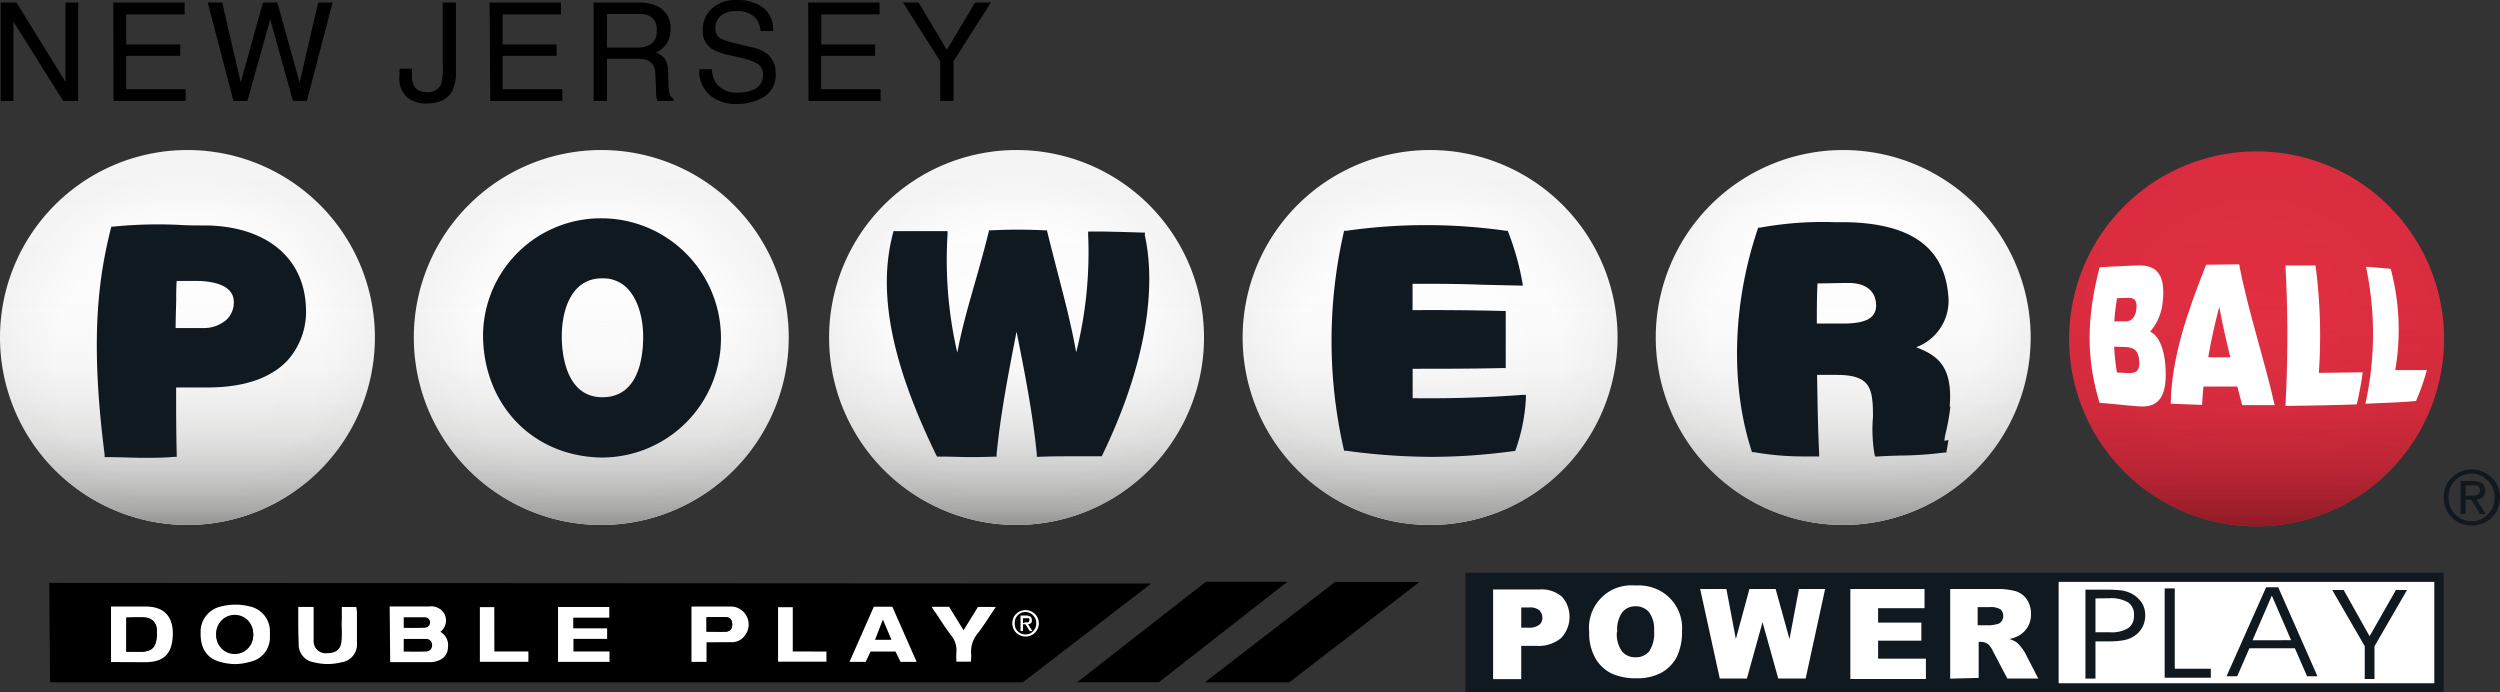
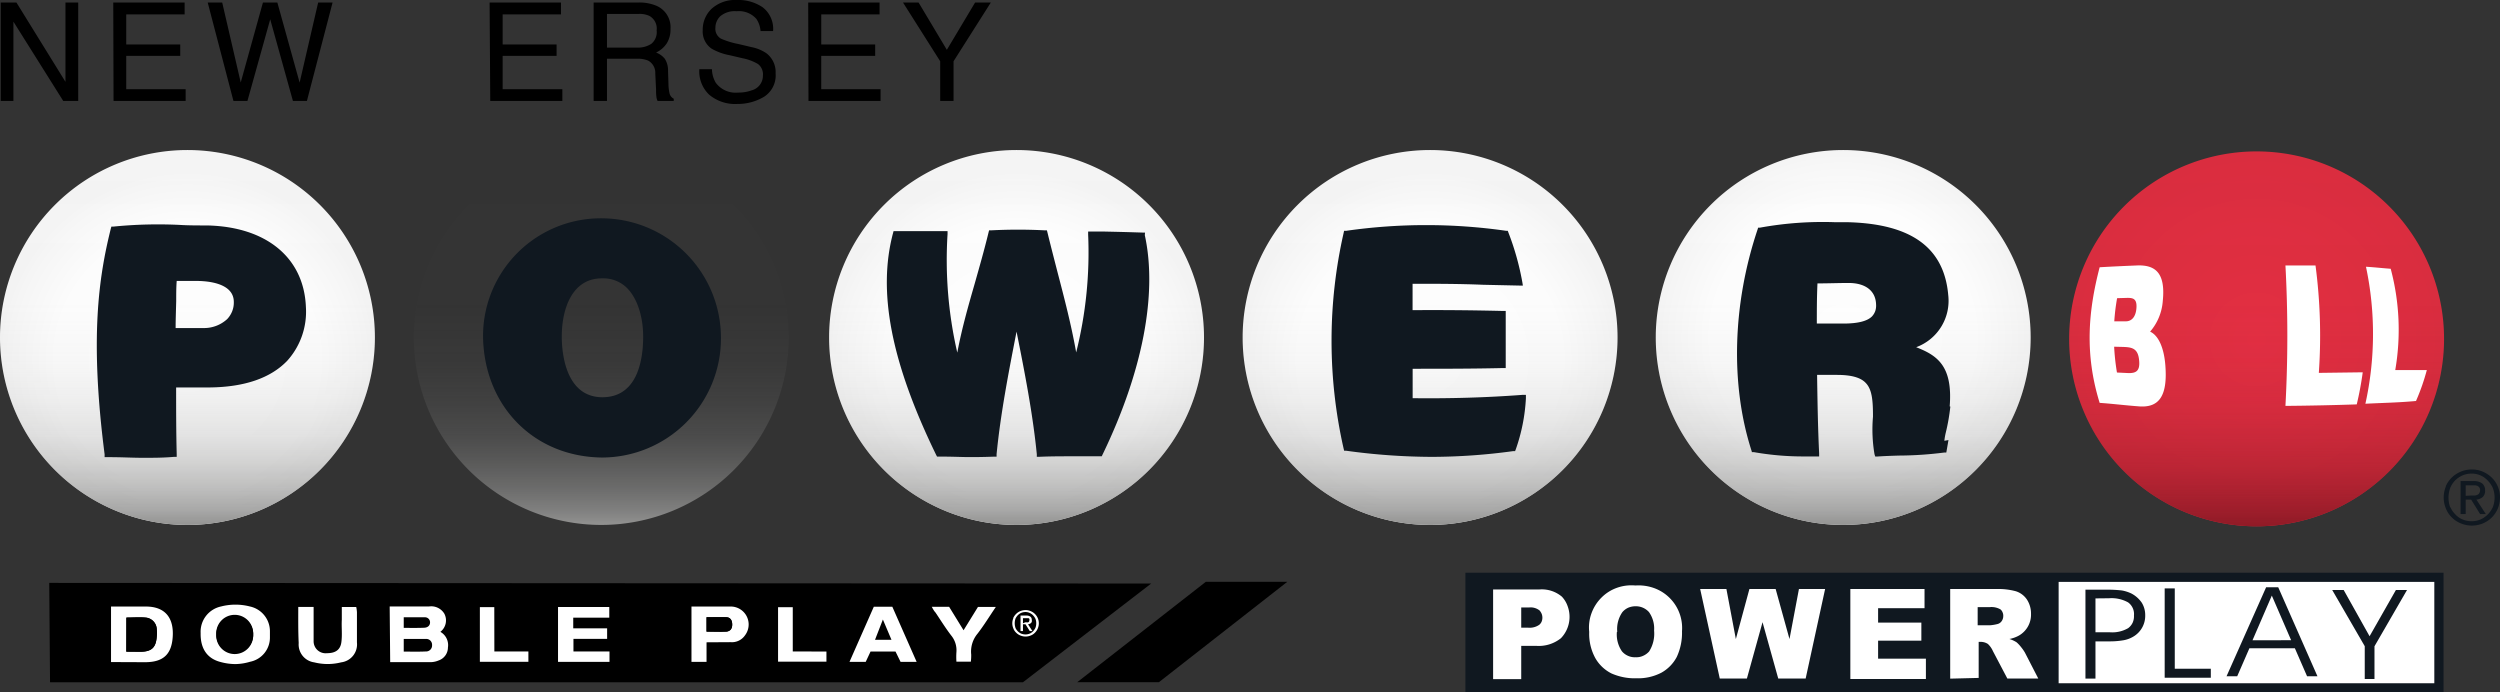
<svg xmlns="http://www.w3.org/2000/svg" xmlns:xlink="http://www.w3.org/1999/xlink" viewBox="0 0 346.76 96.01">
  <rect x="0" y="0" width="346.76" height="96.01" fill="#333333" stroke="none" />
  <defs>
    <radialGradient id="radial-gradient" cx="313" cy="450.38" r="26.02" gradientTransform="translate(0 -403.29)" gradientUnits="userSpaceOnUse">
      <stop offset="0" stop-color="#e42f43" />
      <stop offset="1" stop-color="#da2d3f" />
    </radialGradient>
    <linearGradient id="linear-gradient" x1="313" y1="476.42" x2="313" y2="424.34" gradientTransform="translate(0 -403.29)" gradientUnits="userSpaceOnUse">
      <stop offset="0" stop-color="#8f1a26" />
      <stop offset="0.04" stop-color="#8f1a26" stop-opacity="0.83" />
      <stop offset="0.1" stop-color="#8f1a26" stop-opacity="0.61" />
      <stop offset="0.16" stop-color="#8f1a26" stop-opacity="0.42" />
      <stop offset="0.24" stop-color="#8f1a26" stop-opacity="0.26" />
      <stop offset="0.32" stop-color="#8f1a26" stop-opacity="0.14" />
      <stop offset="0.43" stop-color="#8f1a26" stop-opacity="0.06" />
      <stop offset="0.58" stop-color="#8f1a26" stop-opacity="0.01" />
      <stop offset="1" stop-color="#8f1a26" stop-opacity="0" />
    </linearGradient>
    <radialGradient id="radial-gradient-2" cx="255.66" cy="450.1" r="26.07" gradientTransform="translate(0 -403.29)" gradientUnits="userSpaceOnUse">
      <stop offset="0" stop-color="#fff" />
      <stop offset="0.7" stop-color="#fdfdfd" />
      <stop offset="0.95" stop-color="#f6f6f6" />
      <stop offset="1" stop-color="#f4f4f4" />
    </radialGradient>
    <linearGradient id="linear-gradient-2" x1="255.66" y1="476.19" x2="255.66" y2="424.11" gradientTransform="translate(0 -403.29)" gradientUnits="userSpaceOnUse">
      <stop offset="0" stop-color="#939392" />
      <stop offset="0.04" stop-color="#939392" stop-opacity="0.8" />
      <stop offset="0.1" stop-color="#939392" stop-opacity="0.59" />
      <stop offset="0.17" stop-color="#939392" stop-opacity="0.4" />
      <stop offset="0.24" stop-color="#939392" stop-opacity="0.25" />
      <stop offset="0.33" stop-color="#939392" stop-opacity="0.14" />
      <stop offset="0.43" stop-color="#939392" stop-opacity="0.06" />
      <stop offset="0.58" stop-color="#939392" stop-opacity="0.01" />
      <stop offset="1" stop-color="#939392" stop-opacity="0" />
    </linearGradient>
    <radialGradient id="radial-gradient-3" cx="198.36" cy="48.15" r="26.04" gradientTransform="matrix(1, 0, 0, -1, 0, 98.02)" xlink:href="#radial-gradient-2" />
    <linearGradient id="linear-gradient-3" x1="198.36" y1="476.19" x2="198.36" y2="424.11" xlink:href="#linear-gradient-2" />
    <radialGradient id="radial-gradient-4" cx="141" cy="48.15" r="26.04" gradientTransform="matrix(1, 0, 0, -1, 0, 98.02)" xlink:href="#radial-gradient-2" />
    <linearGradient id="linear-gradient-4" x1="141" y1="476.19" x2="141" y2="424.11" xlink:href="#linear-gradient-2" />
    <radialGradient id="radial-gradient-5" cx="83.4" cy="48.15" r="26.04" gradientTransform="matrix(1, 0, 0, -1, 0, 98.02)" xlink:href="#radial-gradient-2" />
    <linearGradient id="linear-gradient-5" x1="83.4" y1="476.19" x2="83.4" y2="424.11" xlink:href="#linear-gradient-2" />
    <radialGradient id="radial-gradient-6" cx="26" cy="48.15" r="26.06" gradientTransform="matrix(1, 0, 0, -1, 0, 98.02)" xlink:href="#radial-gradient-2" />
    <linearGradient id="linear-gradient-6" x1="26" y1="476.19" x2="26" y2="424.11" xlink:href="#linear-gradient-2" />
  </defs>
  <g id="Layer_2" data-name="Layer 2">
    <g id="Layer_1-2" data-name="Layer 1">
      <g id="Layer_2-2" data-name="Layer 2">
        <g id="Layer_1-2-2" data-name="Layer 1-2">
          <path d="M313,21h0a26,26,0,0,1,26,26h0a26,26,0,0,1-26,26h0a26,26,0,0,1-26-26h0A26,26,0,0,1,313,21Z" style="fill:url(#radial-gradient)" />
          <path d="M313,21h0a26,26,0,0,1,26,26h0a26,26,0,0,1-26,26h0a26,26,0,0,1-26-26h0A26,26,0,0,1,313,21Z" style="fill:url(#linear-gradient)" />
          <path d="M255.66,20.81h0a26,26,0,0,1,26,26h0a26,26,0,0,1-26,26h0a26,26,0,0,1-26-26h0a26,26,0,0,1,26-26Z" style="fill:url(#radial-gradient-2)" />
          <path d="M255.66,20.81h0a26,26,0,0,1,26,26h0a26,26,0,0,1-26,26h0a26,26,0,0,1-26-26h0a26,26,0,0,1,26-26Z" style="fill:url(#linear-gradient-2)" />
          <path d="M198.36,20.81h0a26,26,0,0,1,26,26h0a26,26,0,0,1-26,26h0a26,26,0,0,1-26-26h0a26,26,0,0,1,26-26Z" style="fill:url(#radial-gradient-3)" />
          <path d="M198.36,20.81h0a26,26,0,0,1,26,26h0a26,26,0,0,1-26,26h0a26,26,0,0,1-26-26h0a26,26,0,0,1,26-26Z" style="fill:url(#linear-gradient-3)" />
          <path d="M141,20.81h0a26,26,0,0,1,26,26h0a26,26,0,0,1-26,26h0a26,26,0,0,1-26-26h0a26,26,0,0,1,26-26Z" style="fill:url(#radial-gradient-4)" />
          <path d="M141,20.81h0a26,26,0,0,1,26,26h0a26,26,0,0,1-26,26h0a26,26,0,0,1-26-26h0a26,26,0,0,1,26-26Z" style="fill:url(#linear-gradient-4)" />
-           <path d="M83.4,20.81h0a26,26,0,0,1,26,26h0a26,26,0,0,1-26,26h0a26,26,0,0,1-26-26h0a26,26,0,0,1,26-26Z" style="fill:url(#radial-gradient-5)" />
          <path d="M83.4,20.81h0a26,26,0,0,1,26,26h0a26,26,0,0,1-26,26h0a26,26,0,0,1-26-26h0a26,26,0,0,1,26-26Z" style="fill:url(#linear-gradient-5)" />
          <path d="M26,20.81h0a26,26,0,0,1,26,26h0a26,26,0,0,1-26,26h0a26,26,0,0,1-26-26H0a26,26,0,0,1,26-26Z" style="fill:url(#radial-gradient-6)" />
          <path d="M26,20.81h0a26,26,0,0,1,26,26h0a26,26,0,0,1-26,26h0a26,26,0,0,1-26-26H0a26,26,0,0,1,26-26Z" style="fill:url(#linear-gradient-6)" />
          <path d="M338.37,79.81h-55V95.44h55Z" style="fill:#fff" />
          <path d="M203.26,79.44V96H338.93V79.44ZM337.65,94.77H285.54V80.71h52.11Z" style="fill:#101820" />
          <path d="M207.14,81.76h6.38a4.32,4.32,0,0,1,3.12,1,3.7,3.7,0,0,1,.79,1.3,4.27,4.27,0,0,1-.92,4.46,4.91,4.91,0,0,1-3.46,1.06H211V94.2h-3.9V81.76Zm3.85,5.3h.94a2.33,2.33,0,0,0,1.56-.39,1.15,1.15,0,0,0,.34-.45,1.47,1.47,0,0,0,0-1.09,1.7,1.7,0,0,0-.29-.46,2,2,0,0,0-1.46-.41H211v2.8Z" style="fill:#fff;fill-rule:evenodd" />
          <path d="M220.43,87.64a5.71,5.71,0,0,1,.31-2.56,5.89,5.89,0,0,1,1.37-2.17,5.71,5.71,0,0,1,2.17-1.38,6,6,0,0,1,2.56-.32,6.36,6.36,0,0,1,2.56.35,5.88,5.88,0,0,1,3.9,6,7.86,7.86,0,0,1-.73,3.57,5.34,5.34,0,0,1-2.12,2.17,7,7,0,0,1-3.45.78,8,8,0,0,1-3.48-.67,5.33,5.33,0,0,1-2.24-2.12,7,7,0,0,1-.85-3.63Zm3.84,0a4.11,4.11,0,0,0,.7,2.7,2.31,2.31,0,0,0,.85.63,2.23,2.23,0,0,0,1.05.19,2.14,2.14,0,0,0,1-.18,2.44,2.44,0,0,0,.87-.62,4.6,4.6,0,0,0,.69-2.89,3.93,3.93,0,0,0-.71-2.57,2.44,2.44,0,0,0-.87-.62,2.47,2.47,0,0,0-1-.19,2.66,2.66,0,0,0-1,.2,2.32,2.32,0,0,0-.83.63,4.11,4.11,0,0,0-.7,2.72Z" style="fill:#fff;fill-rule:evenodd" />
          <path d="M235.82,81.7h3.64l1.31,6.94,1.88-6.94h3.64l1.92,6.94,1.31-6.94h3.63l-2.7,12.42h-3.8l-2.18-7.82-2.17,7.82h-3.76Z" style="fill:#fff;fill-rule:evenodd" />
          <path d="M256.65,81.7h10.29v2.66H260.5v2h6v2.5h-6v2.5h6.63v2.82H256.65Z" style="fill:#fff;fill-rule:evenodd" />
          <path d="M270.5,94.13V81.7h6.39a9.25,9.25,0,0,1,2.72.31,2.91,2.91,0,0,1,1.52,1.13,3.54,3.54,0,0,1,.58,2,3.34,3.34,0,0,1-1.65,3,4.38,4.38,0,0,1-1.35.49,4.12,4.12,0,0,1,1,.46,4.7,4.7,0,0,1,.61.65,5.91,5.91,0,0,1,.54.77l1.86,3.61h-4.29l-2-3.8a3.06,3.06,0,0,0-.7-1,1.85,1.85,0,0,0-.94-.29h-.34v5Zm3.85-7.4H276a5.63,5.63,0,0,0,1-.16,1,1,0,0,0,.62-.39,1.21,1.21,0,0,0,.24-.73,1.08,1.08,0,0,0-.09-.5,1,1,0,0,0-.29-.42,2.48,2.48,0,0,0-1.48-.32h-1.69v2.52Z" style="fill:#fff;fill-rule:evenodd" />
          <path d="M290.65,83v4.7h2a4.4,4.4,0,0,0,2.53-.57,2,2,0,0,0,.63-.77,2.17,2.17,0,0,0,.18-1,2,2,0,0,0-.82-1.81,4.72,4.72,0,0,0-2.63-.57Zm-1.39-1.21h3a17.65,17.65,0,0,1,2.06.11,5.17,5.17,0,0,1,1.33.43,4,4,0,0,1,1.43,1.28,3.25,3.25,0,0,1,.47,1.72,3.34,3.34,0,0,1-1.7,3,4,4,0,0,1-1.34.48,11.16,11.16,0,0,1-2,.15h-1.86v5.16h-1.39Z" style="fill:#101820;fill-rule:evenodd" />
          <path d="M306.65,94h-6.4V81.61h1.4V92.76h5Z" style="fill:#101820;fill-rule:evenodd" />
          <path d="M310.3,93.8h-1.47l5.49-12.34H316l5.44,12.34H320l-1.69-3.88H312l-1.69,3.88Zm7.49-5-2.68-6.19-2.68,6.2Z" style="fill:#101820;fill-rule:evenodd" />
          <path d="M329.35,89.64v4.54H328V89.63l-4.51-7.79h1.59l3.59,6.41,3.65-6.41h1.54Z" style="fill:#101820;fill-rule:evenodd" />
          <path d="M339.23,67.46a3.87,3.87,0,0,1,.85-1.23,4,4,0,0,1,4.25-.83,4.29,4.29,0,0,1,1.27.83A3.82,3.82,0,0,1,346.76,69a4.12,4.12,0,0,1-.31,1.55,4,4,0,0,1-.85,1.25,3.91,3.91,0,0,1-1.24.81,4,4,0,0,1-3,0,3.69,3.69,0,0,1-1.25-.81,3.56,3.56,0,0,1-.85-1.25,4,4,0,0,1,0-3.09Zm.64,2.87a3.23,3.23,0,0,0,.68,1,2.82,2.82,0,0,0,1,.71,3.11,3.11,0,0,0,1.28.25,3,3,0,0,0,1.26-.25,3.32,3.32,0,0,0,1-.71,3.61,3.61,0,0,0,.68-1,3.75,3.75,0,0,0,0-2.64,3.61,3.61,0,0,0-.68-1,3,3,0,0,0-2.24-1,3.19,3.19,0,0,0-3,2,4,4,0,0,0,0,2.68Zm3.22-3.6a1.92,1.92,0,0,1,1.21.33,1.21,1.21,0,0,1,.39,1,1,1,0,0,1-.08.49,1,1,0,0,1-.27.41,1.63,1.63,0,0,1-.85.34l1.3,2H344l-1.24-2H342v2h-.71V66.73Zm-.31,2h.45a1.24,1.24,0,0,0,.38-.09.64.64,0,0,0,.27-.22A.88.88,0,0,0,344,68a.57.57,0,0,0-.08-.34.62.62,0,0,0-.24-.24,1.19,1.19,0,0,0-.32-.1H342v1.45Z" style="fill:#101820" />
          <path d="M291.23,55.88c-2.07-6.7-1.62-12.6,0-18.81,1.72-.1,3.44-.18,5.16-.25,2.45-.1,4,.91,3.6,4.88A7.32,7.32,0,0,1,298.23,46c1.26.58,1.94,2.46,2.11,4.64.36,4.49-1,6-3.84,5.71C294.75,56.22,293,56,291.23,55.88Zm2.42-14.52a28.7,28.7,0,0,0-.39,3.21h1.6c.77,0,1.34-.56,1.46-1.71.16-1.52-.54-1.55-1.35-1.54Zm-.41,6.73a30.85,30.85,0,0,0,.39,3.58l1.65.08c.93,0,1.57-.24,1.43-1.72-.14-1.73-1-1.87-2.25-1.91Z" style="fill:#fff" />
-           <path d="M301.09,56c.09-6.34,2.32-12.78,4.91-19.28l4.58-.06c1.23,6.49,3.46,13,4.92,19.53H311c-.23-.86-.46-1.72-.68-2.58h-4.69c-.09.85-.15,1.7-.19,2.55Zm6.73-13.45c-.6,2.33-1.13,4.65-1.53,7h3.07c-.58-2.35-1.12-4.67-1.54-7Z" style="fill:#fff" />
          <path d="M317,56.3a180.83,180.83,0,0,0,0-19.48h4.17a74.23,74.23,0,0,1,.46,14.9l6.09-.08a44.68,44.68,0,0,1-.83,4.45C323.65,56.2,320.32,56.27,317,56.3Z" style="fill:#fff" />
          <path d="M328.09,56a44.91,44.91,0,0,0,.08-19c1.07.06,2.36.2,3.43.28a32.82,32.82,0,0,1,.63,14.05h4.38a29.46,29.46,0,0,1-1.5,4.29C332.58,55.85,330.65,55.87,328.09,56Z" style="fill:#fff" />
          <path d="M28.72,31.27c-1.33,0-2.55,0-3.72-.07a62.38,62.38,0,0,0-9.27.23h-.28l-.08.28c-1.67,6.72-2.94,15.14-.86,31.3v.4h.74c1.61,0,3.11.09,4.63.09,1.36,0,2.74,0,4.23-.13h.4V63c-.08-3.1-.08-6.21-.08-9.26h4.71c4.8-.06,8.39-1.3,10.69-3.69a10.16,10.16,0,0,0,2.6-7.47C42.16,35.72,36.91,31.44,28.72,31.27Zm3.71,10.61a3.29,3.29,0,0,1-.22,1.28,3.44,3.44,0,0,1-.7,1.1,4.73,4.73,0,0,1-3.36,1.24H24.36c0-1.19.05-2.48.08-3.74,0-1,0-1.9.07-2.79H27C28.65,38.94,32.43,39.2,32.43,41.88Z" style="fill:#101820" />
          <path d="M83.52,30.28A16.34,16.34,0,0,0,67,46.46v.19c.12,9.63,7,16.7,16.49,16.81A16.53,16.53,0,0,0,100,46.93v-.2h0A16.6,16.6,0,0,0,83.52,30.28Zm-5.6,16.41c0-3.9,1.45-8.06,5.53-8.08h.2a4.62,4.62,0,0,1,3.28,1.3c1.42,1.39,2.28,3.93,2.28,6.78,0,3.13-.74,8.39-5.64,8.41C78.32,55.1,77.92,48.65,77.92,46.69Z" style="fill:#101820" />
          <path d="M158.82,32.26h-.3c-2.53-.08-3-.09-5.65-.15h-1.94v.42a57,57,0,0,1-1.66,16.35c-.69-3.87-1.61-7.38-2.57-11.06-.46-1.79-.94-3.63-1.42-5.6l-.07-.27h-.28a71.21,71.21,0,0,0-7.45,0h-.29l-.07.27c-.6,2.48-1.26,4.76-1.89,7-.93,3.23-1.81,6.3-2.45,9.69a57.15,57.15,0,0,1-1.35-16.44v-.41h-7.49l-.08.3c-2.15,8.13-.26,17.9,6,30.76l.11.21h.23c2.07,0,3.13.07,4.15.07s1.86,0,3.54-.06h.34V63c.55-5.6,1.67-11.37,2.77-17,1.12,5.59,2.25,11.36,2.81,17v.36h.36c1.58-.07,3-.07,4.42-.07h4.23l.1-.22c5.57-11.5,7.65-22.32,5.87-30.45Z" style="fill:#101820" />
          <path d="M195.94,55.23V51.15c4.14,0,8.35,0,12.51-.1h.4V43.13h-.42c-4.1-.1-8.31-.14-12.5-.11V39.36c3.28,0,6.45,0,9.8.14l5,.11h.5l-.08-.49a37.09,37.09,0,0,0-1.93-6.87l-.09-.24h-.25a78.13,78.13,0,0,0-22.13,0h-.32l-.06.29a67.54,67.54,0,0,0,0,29.94l.07.28h.28a88.77,88.77,0,0,0,11.86.85,84,84,0,0,0,11.32-.8h.25l.09-.23a25.22,25.22,0,0,0,1.41-7.09v-.48h-.49C206.13,55.15,201,55.29,195.94,55.23Z" style="fill:#101820" />
          <path d="M270.43,56.36c.45-5.64-1.77-7.08-4.65-8.2a6.86,6.86,0,0,0,4.45-7.22c-.57-6.6-5.14-9.91-14-10.12h-1.72a48.41,48.41,0,0,0-10.41.76h-.24l-.07.23c-3.48,10.34-3.8,21.51-.86,30.66l.07.24h.25a39.08,39.08,0,0,0,7,.6h2.07v-.43c-.17-3.56-.23-7.21-.28-10.74V52h2.75c2,0,3.29.36,4,1.12.9.93,1,2.54,1,4.68A20.6,20.6,0,0,0,260,63l.1.32h.33c1-.07,2-.1,2.93-.13a51,51,0,0,0,6.3-.42h.3l.3-1.73-.57.1h0a8.48,8.48,0,0,1,.2-1.14,27.68,27.68,0,0,0,.63-3.6Zm-10.21-14.1a2.34,2.34,0,0,1-.11.87,2.21,2.21,0,0,1-.45.75c-.65.66-1.94,1-4,1H252c0-1.77,0-3.6.09-5.57,1.45,0,2.92-.06,4.35-.06C258.78,39.26,260.18,40.36,260.22,42.26Z" style="fill:#101820" />
          <path d="M.1.35H2.28l6.8,11V.35h1.77V14H8.77L1.86,3V14H.1Z" />
          <path d="M15.71.35h9.9V2h-8.1V6.17H25V7.75H17.51v4.62h8.24V14h-10Z" />
          <path d="M30.82.35l2.57,11.09L36.47.35h2l3.09,11.11L44.13.35h2L42.57,14H40.63L37.48,2.68,34.32,14H32.38L28.81.35Z" />
-           <path d="M63.24,9.93a5.75,5.75,0,0,1-.51,2.68c-.63,1.17-1.84,1.75-3.61,1.75a4.26,4.26,0,0,1-2.62-.83,3.52,3.52,0,0,1-1.09-3v-1h1.74v1a2.52,2.52,0,0,0,.49,1.68,2,2,0,0,0,1.55.56,1.9,1.9,0,0,0,1.94-1,6.46,6.46,0,0,0,.28-2.35V.35h1.83Z" />
          <path d="M67.91.35h9.9V2H69.72V6.17H77.2V7.75H69.72v4.62H78V14H68Z" />
          <path d="M82.34.35h6.2a6.08,6.08,0,0,1,2.53.46A3.23,3.23,0,0,1,93,4a3.6,3.6,0,0,1-.51,2A3.63,3.63,0,0,1,91,7.29a2.81,2.81,0,0,1,1.21.86,3,3,0,0,1,.45,1.71l.06,1.83a5.82,5.82,0,0,0,.13,1.17,1.1,1.1,0,0,0,.6.83V14H91.21a1.9,1.9,0,0,1-.15-.46A6.52,6.52,0,0,1,91,12.47l-.11-2.28a1.92,1.92,0,0,0-1-1.79,3.83,3.83,0,0,0-1.61-.25H84.19V14H82.34Zm6,6.25a3.38,3.38,0,0,0,2-.52,2.09,2.09,0,0,0,.74-1.87,2,2,0,0,0-1-2,3.22,3.22,0,0,0-1.47-.28H84.19V6.6Z" />
          <path d="M98.75,9.6a3.89,3.89,0,0,0,.53,1.88,3.44,3.44,0,0,0,3.12,1.36,5.21,5.21,0,0,0,1.83-.3,2.1,2.1,0,0,0,1.59-2.06,1.8,1.8,0,0,0-.67-1.59A6.67,6.67,0,0,0,103,8.08l-1.79-.42a7.91,7.91,0,0,1-2.49-.9,2.87,2.87,0,0,1-1.25-2.55,4,4,0,0,1,1.24-3A4.86,4.86,0,0,1,102.22,0a6,6,0,0,1,3.55,1,3.76,3.76,0,0,1,1.46,3.31h-1.74a3.48,3.48,0,0,0-.57-1.68,3.21,3.21,0,0,0-2.75-1.07,3.09,3.09,0,0,0-2.26.69,2.21,2.21,0,0,0-.68,1.59A1.57,1.57,0,0,0,100,5.36a11.12,11.12,0,0,0,2.4.74l1.86.44a5.51,5.51,0,0,1,2.06.86,3.29,3.29,0,0,1,1.26,2.78,3.51,3.51,0,0,1-1.6,3.24,7.11,7.11,0,0,1-3.74,1,5.57,5.57,0,0,1-3.89-1.3A4.47,4.47,0,0,1,97,9.6Z" />
          <path d="M112.1.35H122V2h-8.09V6.17h7.48V7.75h-7.48v4.62h8.23V14h-10Z" />
          <path d="M125.25.35h2.16l3.92,6.56L135.25.35h2.18L132.26,8.5V14h-1.85V8.5Z" />
        </g>
      </g>
      <polygon points="6.83 80.85 6.94 94.63 141.89 94.63 159.67 80.94 6.83 80.85" />
-       <polygon points="178.83 94.64 167.12 94.64 185.18 80.72 196.89 80.72 178.83 94.64" />
      <polygon points="160.75 94.62 149.42 94.62 167.25 80.7 178.55 80.7 160.75 94.62" />
      <path d="M61.08,87.64a2,2,0,0,0,.55-2.52,2.12,2.12,0,0,0-2.13-1H54.05l.07,7.72s3.8,0,5.71,0a2.91,2.91,0,0,0,1-.23,1.9,1.9,0,0,0,1.3-1.8A2.11,2.11,0,0,0,61.08,87.64Z" style="fill:#fff" />
      <path d="M56,87.09V85.62c1,0,2,0,2.92,0a.7.7,0,0,1,.73.71c0,.41-.29.72-.82.74C57.93,87.11,57,87.09,56,87.09Z" />
      <path d="M32.58,92.11a8,8,0,0,1-2-.29c-1.85-.48-2.79-1.86-2.75-4a3.58,3.58,0,0,1,2.83-3.7,8,8,0,0,1,4,0,3.51,3.51,0,0,1,2.78,3.4c0,.29,0,.58,0,.86a3.42,3.42,0,0,1-2.76,3.41A7.37,7.37,0,0,1,32.58,92.11ZM35.13,88A2.56,2.56,0,1,0,30,88a2.56,2.56,0,1,0,5.11,0Z" style="fill:#fff" />
      <path d="M15.4,91.83v-7.7s3.47,0,4.84,0c2.65,0,3.92,1.56,3.71,4.29-.18,2.41-1.38,3.42-3.8,3.43Zm2.12-1.44h2c1.53,0,2.13-.6,2.23-2.12a5.11,5.11,0,0,0,0-1,1.68,1.68,0,0,0-1.59-1.62c-.84-.08-1.69,0-2.62,0Z" style="fill:#fff" />
      <path d="M77.4,84.19h7.11c0,.42,0,1.48,0,1.48h-5v1.48h4.7v1.46H79.54v1.75h5V91.8H77.4Z" style="fill:#fff" />
      <path d="M121.2,84.16h2.57l3.37,7.64h-2.23l-.7-1.43h-3.46l-.67,1.43h-2.25Z" style="fill:#fff" />
      <path d="M41.37,84.18H43.5v3.35c0,.47,0,.94,0,1.4a1.66,1.66,0,0,0,1.85,1.67c1.17,0,1.86-.46,2-1.53s0-2.08.06-3.12V84.19h2a4.73,4.73,0,0,1,.1.73c0,1.4,0,2.8,0,4.19a2.51,2.51,0,0,1-2.19,2.76,7.64,7.64,0,0,1-3.74,0,2.5,2.5,0,0,1-2.15-2.68C41.35,87.54,41.37,85.89,41.37,84.18Z" style="fill:#fff" />
      <path d="M98,89.09l0,2.71H95.91V84.13h4.91c.22,0,.43,0,.65,0a2.49,2.49,0,0,1,1.86,4,2.2,2.2,0,0,1-2,.94Zm0-3.48v2c1,0,1.86,0,2.74,0,.6-.05.85-.46.82-1.06s-.29-.92-.84-.94C99.83,85.58,98.94,85.61,98,85.61Z" style="fill:#fff" />
      <path d="M129.24,84.17h2.41l2,3.25,2-3.24h2.48c-.89,1.31-1.65,2.56-2.54,3.71a3.88,3.88,0,0,0-.88,2.89,7.32,7.32,0,0,1-.05,1h-2a10.07,10.07,0,0,1,0-1.34,3.22,3.22,0,0,0-.72-2.29c-.77-1-1.47-2.13-2.19-3.2C129.54,84.73,129.42,84.49,129.24,84.17Z" style="fill:#fff" />
      <polygon points="109.96 90.36 114.63 90.37 114.63 91.78 107.92 91.78 107.92 84.22 109.96 84.22 109.96 90.36" style="fill:#fff" />
      <path d="M68.57,90.36h4.72v1.43H66.56V84.21h2Z" style="fill:#fff" />
      <path d="M56,90.38V88.62c1.09,0,2.11,0,3.14,0a.81.81,0,0,1,.79.86.83.83,0,0,1-.88.88C58.07,90.41,57.08,90.38,56,90.38Z" />
      <path d="M35.13,88A2.56,2.56,0,1,1,30,88a2.56,2.56,0,1,1,5.11,0Z" />
      <path d="M17.52,90.39V85.67c.93,0,1.78-.06,2.62,0a1.68,1.68,0,0,1,1.59,1.62,5.11,5.11,0,0,1,0,1c-.1,1.52-.7,2.09-2.23,2.12Z" />
      <path d="M121.37,88.74l1.09-2.81,1.19,2.81Z" />
      <path d="M98,85.61c.94,0,1.83,0,2.72,0,.55,0,.81.4.84.94s-.22,1-.82,1.06c-.88.07-1.78,0-2.74,0Z" />
      <path d="M140.54,85.72a1.9,1.9,0,0,1,.4-.57,1.79,1.79,0,0,1,.59-.39,2,2,0,0,1,.72-.14,1.67,1.67,0,0,1,.69.14,1.73,1.73,0,0,1,.6.39,1.82,1.82,0,0,1,.55,1.3,1.83,1.83,0,0,1-.15.73,1.81,1.81,0,0,1-.4.59,1.58,1.58,0,0,1-.58.38,1.84,1.84,0,0,1-1.42,0,1.67,1.67,0,0,1-.58-.38,1.51,1.51,0,0,1-.4-.59,1.83,1.83,0,0,1,0-1.45Zm.3,1.36a1.86,1.86,0,0,0,.32.47,1.67,1.67,0,0,0,.47.33,1.62,1.62,0,0,0,.61.12,1.52,1.52,0,0,0,.59-.12,1.43,1.43,0,0,0,.47-.33,1.86,1.86,0,0,0,.32-.47,1.71,1.71,0,0,0,.11-.63,1.66,1.66,0,0,0-.11-.62,1.86,1.86,0,0,0-.32-.47,1.46,1.46,0,0,0-1.05-.47,1.58,1.58,0,0,0-.61.12,1.54,1.54,0,0,0-.47.33,1.86,1.86,0,0,0-.32.47,2,2,0,0,0,0,1.27Zm1.52-1.7a.9.9,0,0,1,.57.16.55.55,0,0,1,.18.47.37.37,0,0,1,0,.23.39.39,0,0,1-.12.19.77.77,0,0,1-.4.16l.61.94h-.37l-.59-.94h-.35v.94h-.34V85.38Zm-.15.94h.22a.47.47,0,0,0,.17,0,.32.32,0,0,0,.13-.1.46.46,0,0,0,.05-.2.29.29,0,0,0,0-.16.2.2,0,0,0-.11-.11.44.44,0,0,0-.15,0h-.63v.7Z" style="fill:#fff" />
    </g>
  </g>
</svg>